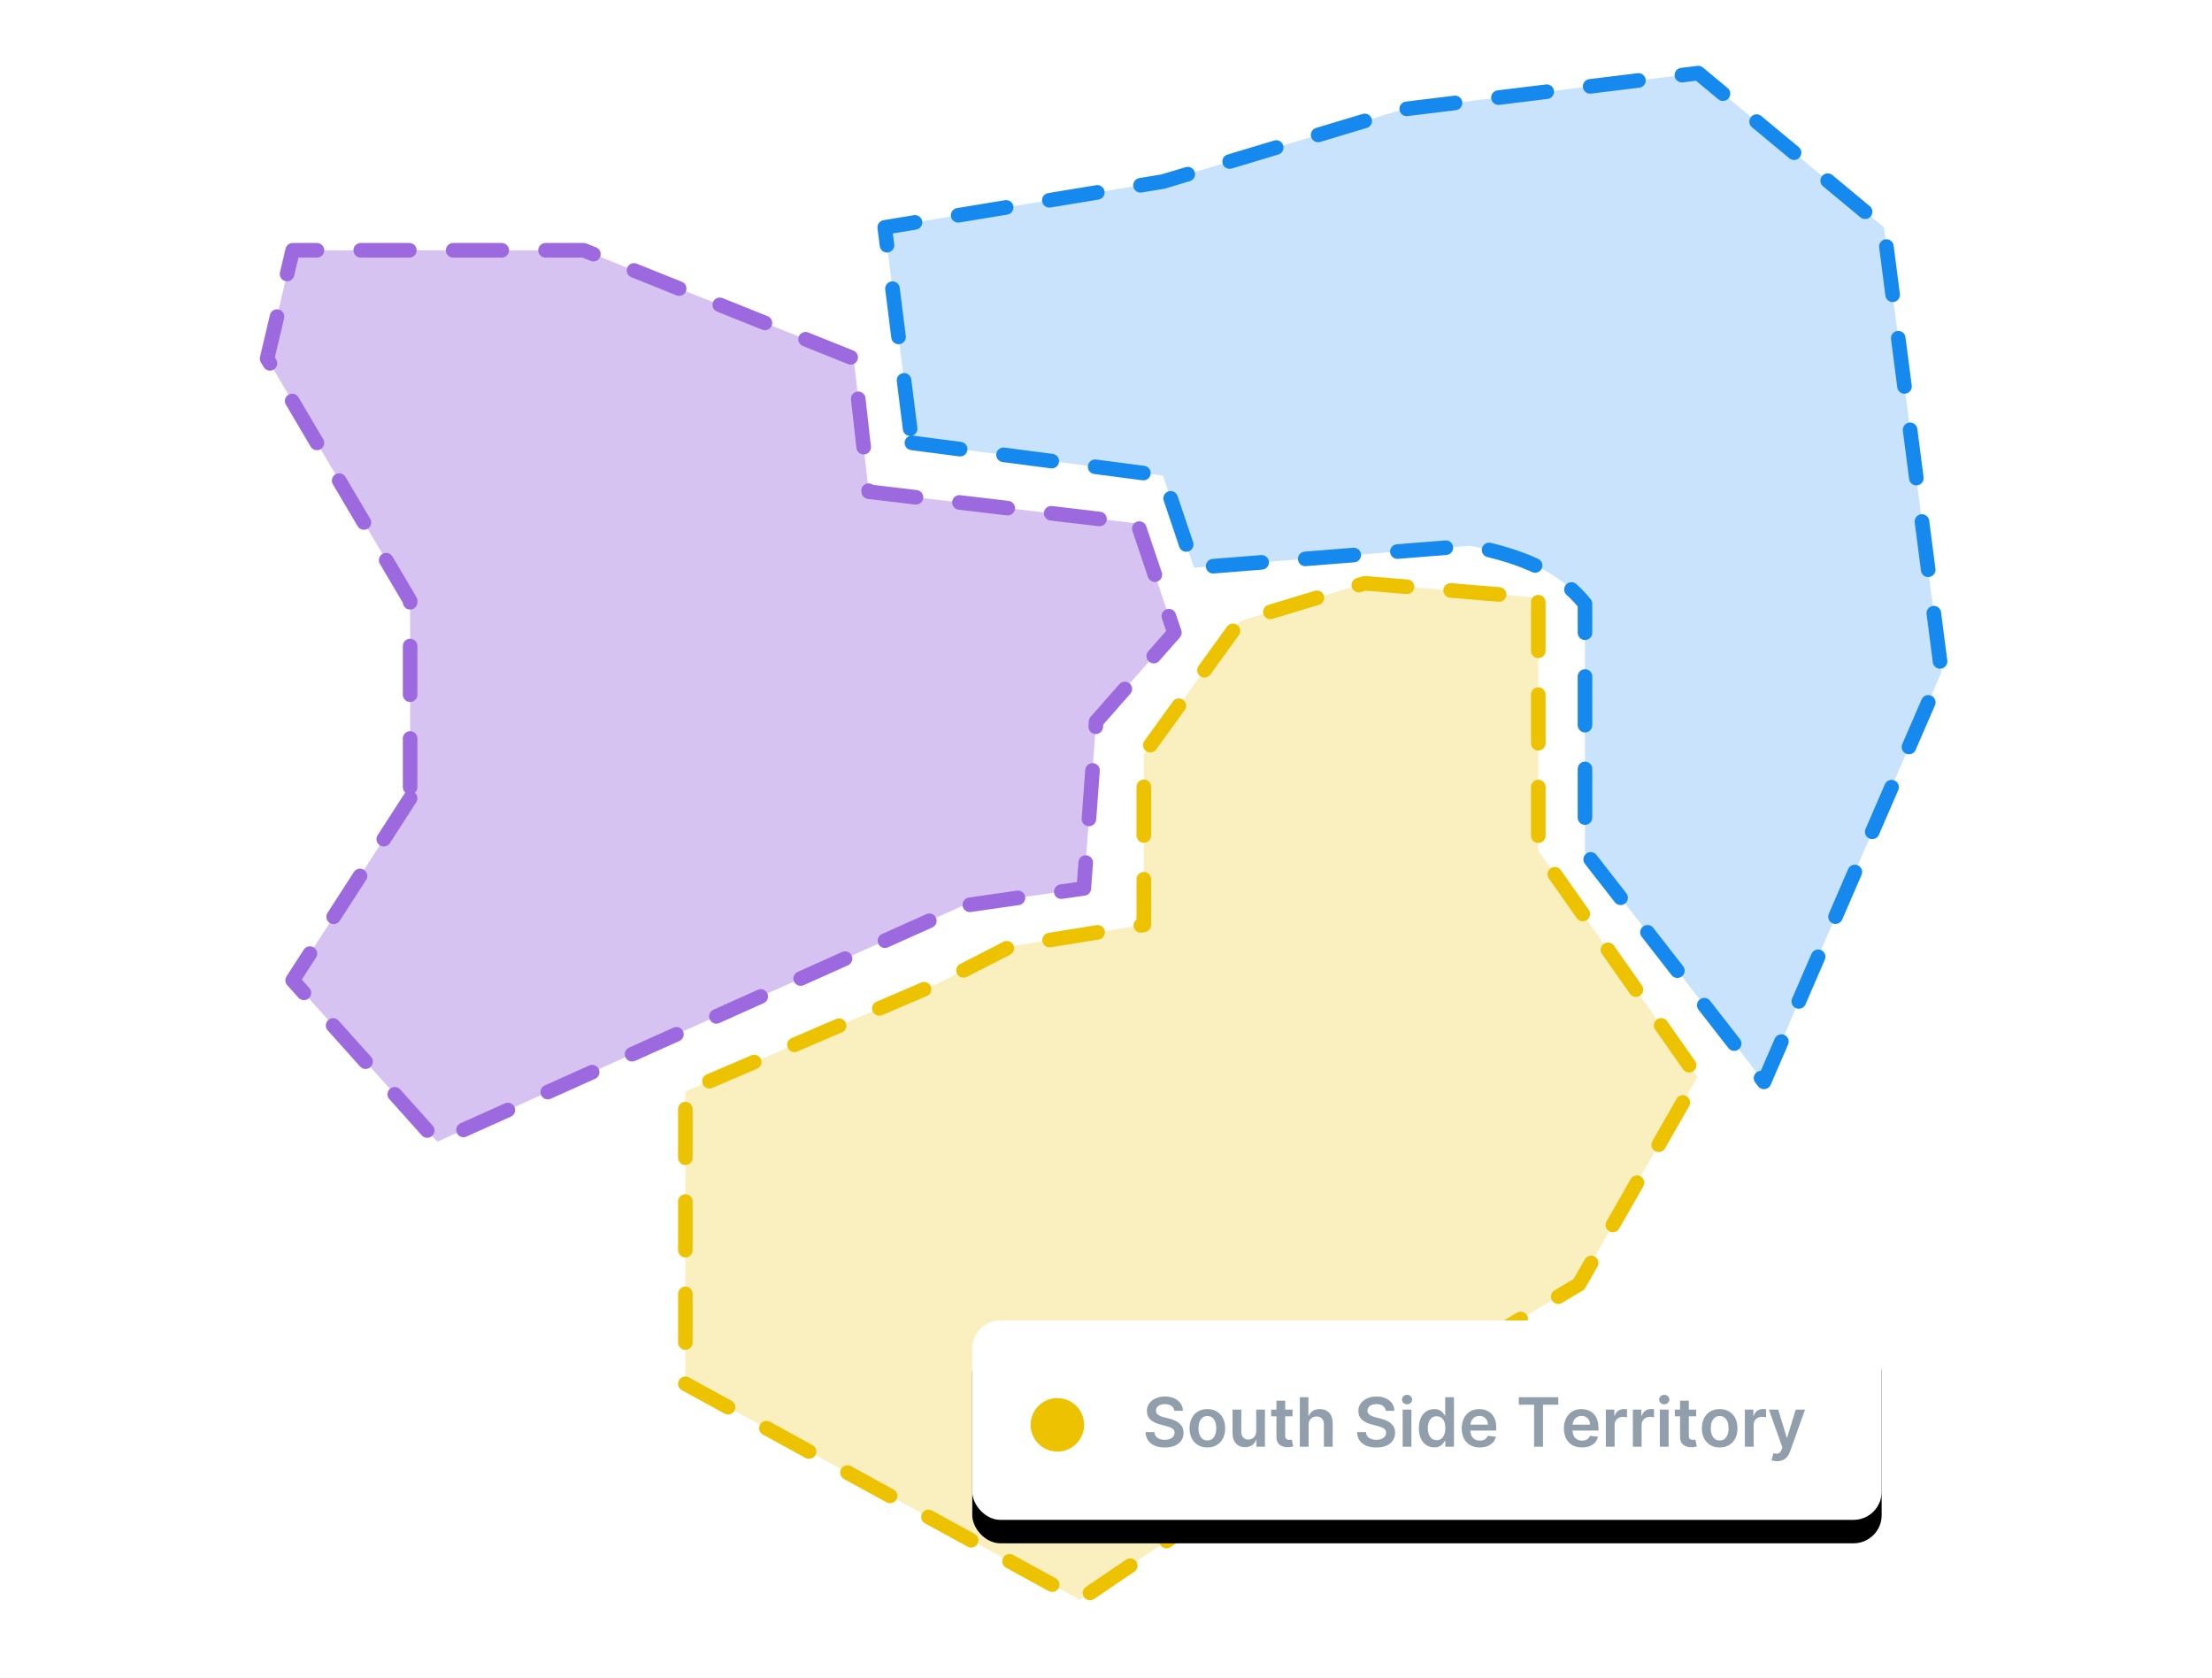
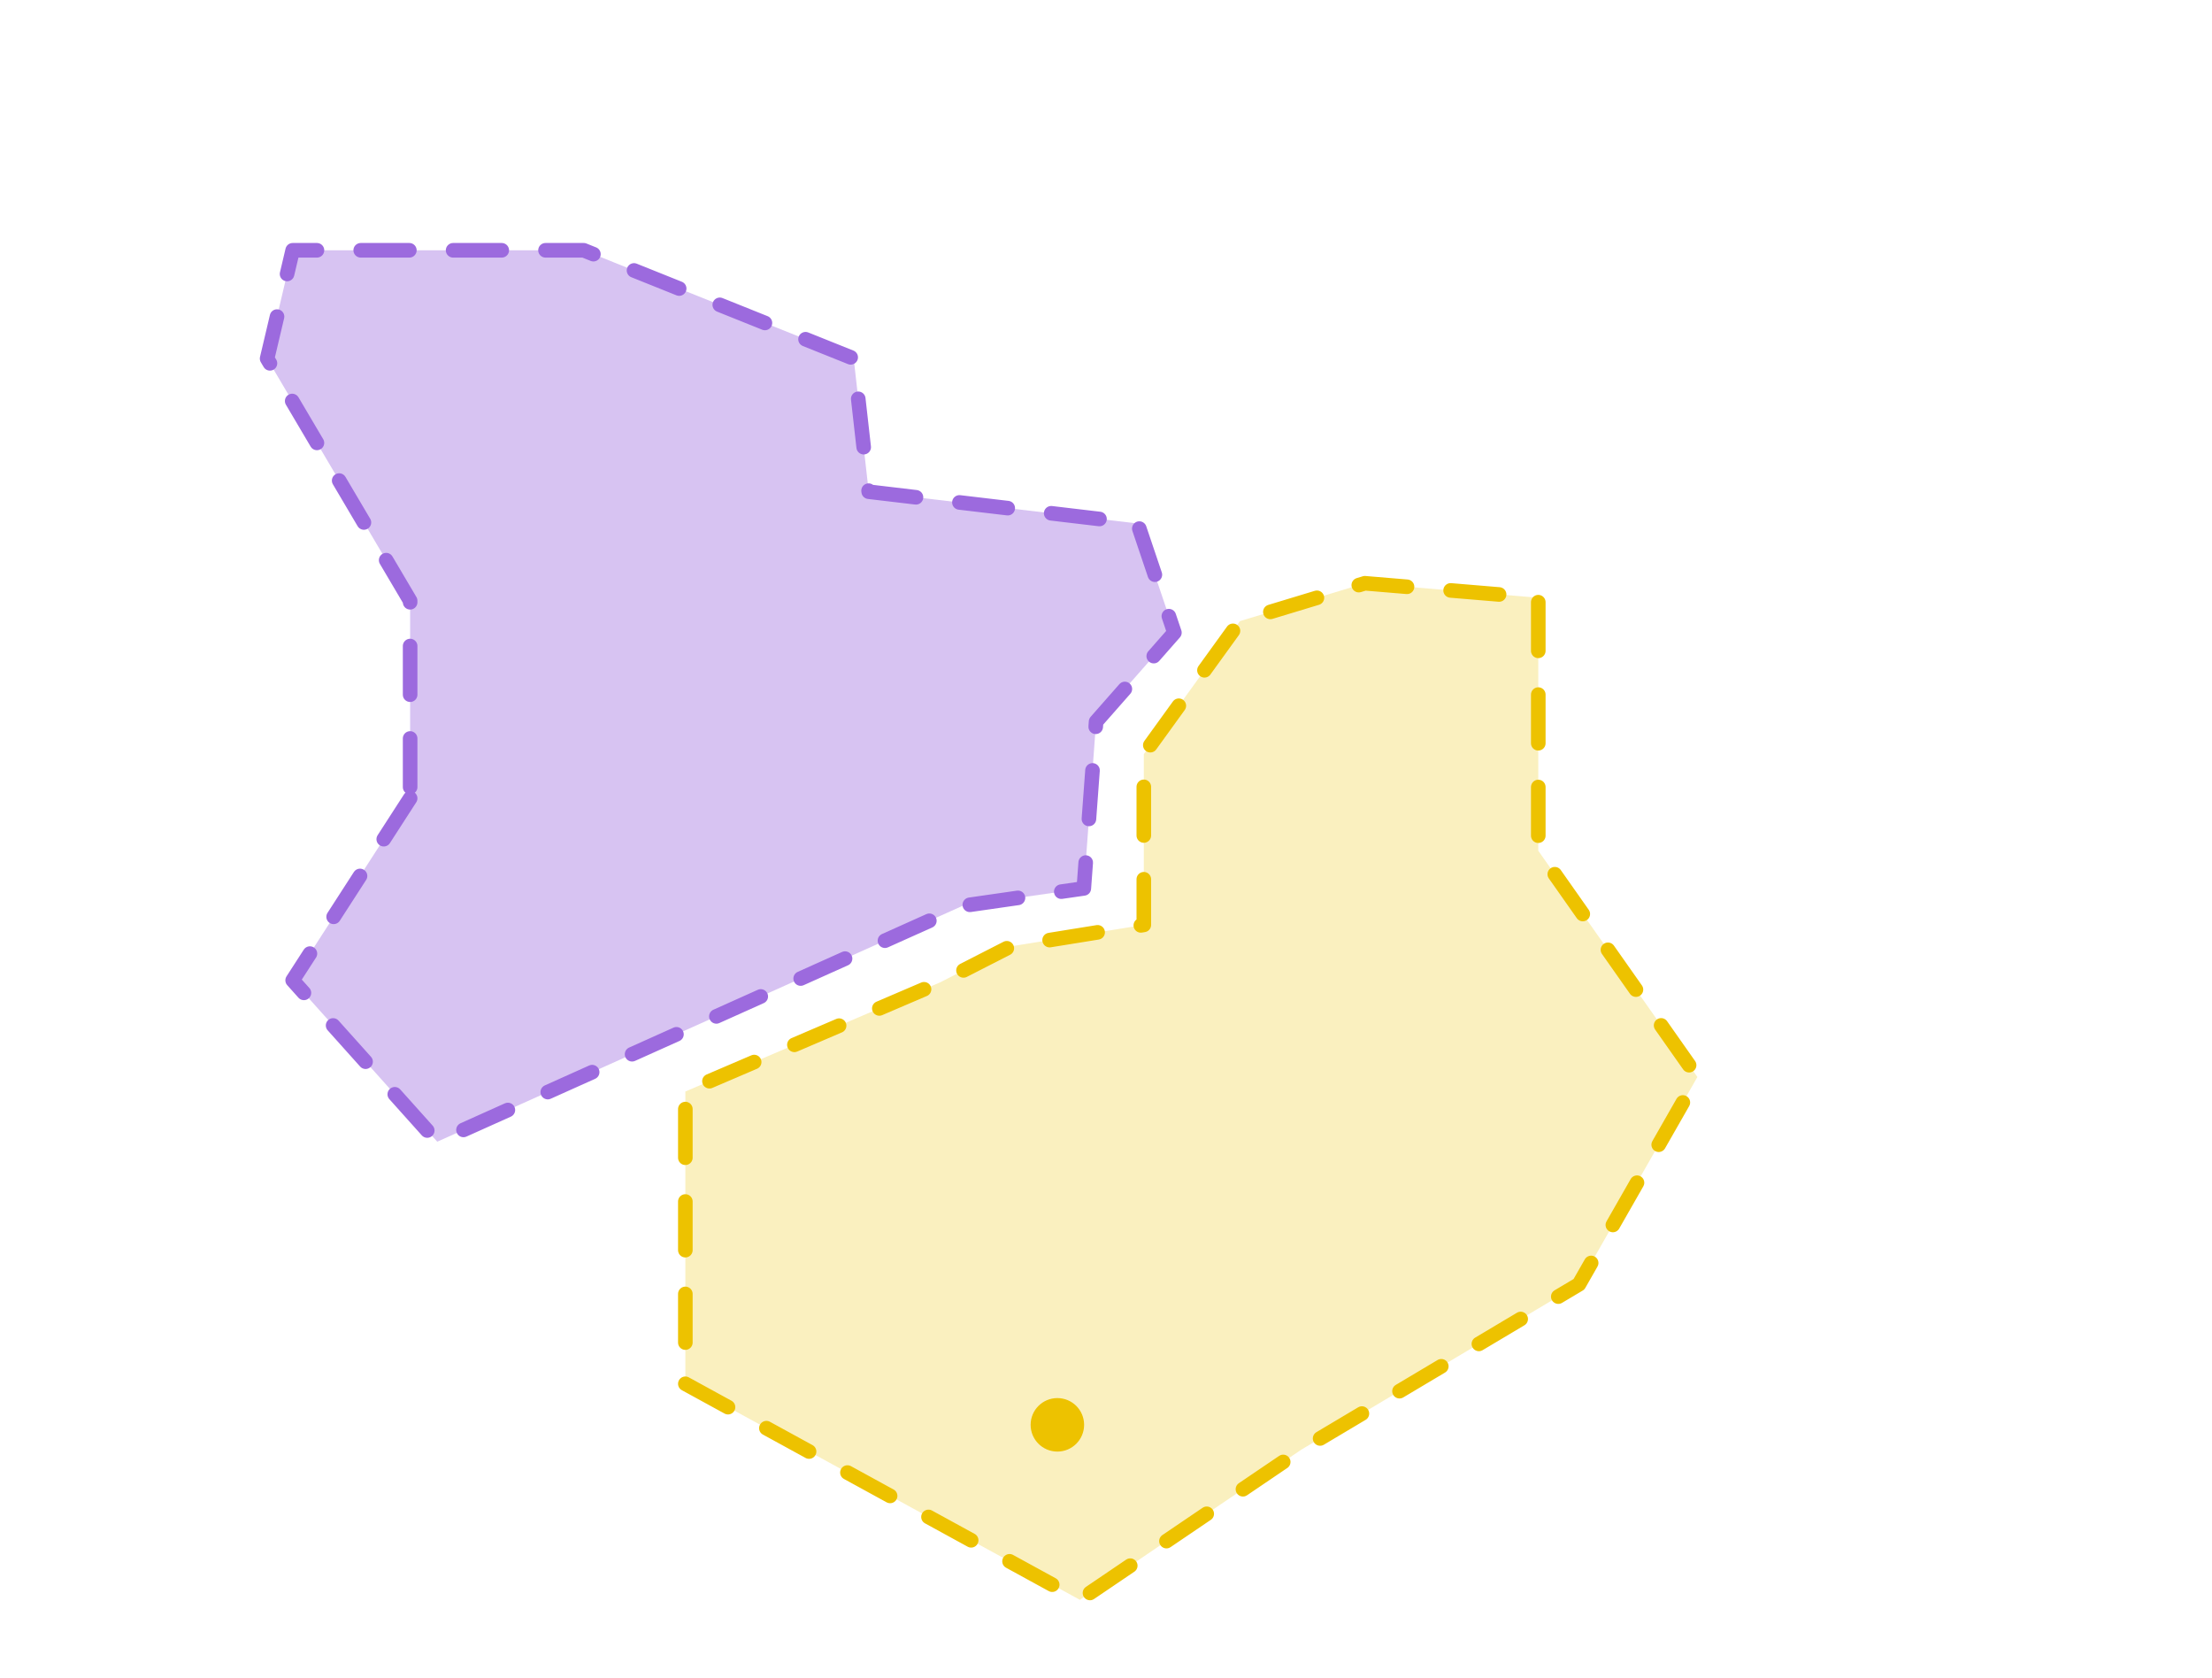
<svg xmlns="http://www.w3.org/2000/svg" xmlns:xlink="http://www.w3.org/1999/xlink" width="472px" height="358px" viewBox="0 0 472 358" version="1.1">
  <title>territory</title>
  <defs>
-     <rect id="path-1" x="150.464" y="266.684" width="194.046" height="42.545" rx="6" />
    <filter x="-9.8%" y="-32.9%" width="119.6%" height="189.3%" filterUnits="objectBoundingBox" id="filter-2">
      <feMorphology radius="1" operator="dilate" in="SourceAlpha" result="shadowSpreadOuter1" />
      <feOffset dx="0" dy="5" in="shadowSpreadOuter1" result="shadowOffsetOuter1" />
      <feGaussianBlur stdDeviation="4.5" in="shadowOffsetOuter1" result="shadowBlurOuter1" />
      <feColorMatrix values="0 0 0 0 0   0 0 0 0 0   0 0 0 0 0  0 0 0 0.055 0" type="matrix" in="shadowBlurOuter1" />
    </filter>
  </defs>
  <g id="territory" stroke="none" stroke-width="1" fill="none" fill-rule="evenodd">
    <g id="Group" transform="translate(57, 15)">
-       <path d="M137.587,79.476 L191.165,86.463 L197.779,106.112 L256.698,101.43 C262.779,102.619 267.735,104.179 271.565,106.112 C275.395,108.044 278.609,110.606 281.207,113.796 L281.207,166.769 L319.401,215.794 L357.264,128.359 L344.996,33.506 L305.377,0.598 L242.514,8.301 L191.165,23.736 L131.786,33.506 L137.587,79.476 Z" id="Path-2" stroke="#1589EE" stroke-width="3.113" fill="#C8E3FB" stroke-linecap="round" stroke-linejoin="round" stroke-dasharray="10.377,9.339" />
      <path d="M89.241,280.202 L173.424,326.286 L220.684,294.248 L279.922,258.976 L305.193,214.752 L271.241,166.487 L271.241,112.516 L234.245,109.426 L207.593,117.499 L187.068,145.884 L187.068,182.305 L158.612,186.895 L143.552,194.591 L89.241,217.856 L89.241,280.202 Z" id="Path-2" stroke="#EDC200" stroke-width="3.113" fill="#FAF0BF" stroke-linecap="round" stroke-linejoin="round" stroke-dasharray="10.377,9.339" />
      <path d="M30.515,155.303 L5.448,194.127 L36.303,228.556 L148.406,178.239 L174.265,174.521 L176.888,138.948 L193.596,119.956 L185.743,96.675 L128.368,89.894 L125.164,61.488 L67.564,38.394 L5.448,38.394 L0,61.488 L30.515,113.159 L30.515,155.303 Z" id="Path-2" stroke="#9C6ADE" stroke-width="3.113" fill="#D7C3F2" stroke-linecap="round" stroke-linejoin="round" stroke-dasharray="10.377,9.339" />
      <g id="Rectangle-2">
        <use fill="black" fill-opacity="1" filter="url(#filter-2)" xlink:href="#path-1" />
        <use fill="#FFFFFF" fill-rule="evenodd" xlink:href="#path-1" />
      </g>
-       <path d="M193.567,285.965 C193.518,285.515 193.317,285.164 192.963,284.913 C192.609,284.662 192.146,284.536 191.575,284.536 C190.977,284.536 190.509,284.666 190.172,284.926 C189.835,285.185 189.665,285.515 189.661,285.913 C189.658,286.206 189.746,286.447 189.924,286.638 C190.103,286.829 190.331,286.981 190.608,287.095 C190.885,287.208 191.168,287.3 191.457,287.368 L192.447,287.616 C192.977,287.74 193.478,287.923 193.951,288.165 C194.424,288.408 194.809,288.731 195.107,289.135 C195.404,289.539 195.553,290.048 195.553,290.66 C195.549,291.592 195.197,292.346 194.495,292.922 C193.794,293.498 192.81,293.786 191.544,293.786 C190.313,293.786 189.331,293.501 188.599,292.932 C187.866,292.363 187.481,291.554 187.443,290.505 L189.326,290.505 C189.364,291.059 189.591,291.471 190.007,291.743 C190.423,292.015 190.93,292.151 191.529,292.151 C192.155,292.151 192.662,292.012 193.051,291.735 C193.439,291.458 193.635,291.095 193.639,290.644 C193.635,290.235 193.461,289.925 193.115,289.713 C192.77,289.502 192.311,289.324 191.74,289.179 L190.538,288.87 C189.668,288.646 188.981,288.306 188.477,287.851 C187.973,287.395 187.722,286.789 187.722,286.032 C187.722,285.41 187.89,284.865 188.227,284.397 C188.564,283.929 189.026,283.565 189.612,283.306 C190.199,283.046 190.862,282.916 191.601,282.916 C192.351,282.916 193.009,283.046 193.577,283.306 C194.144,283.565 194.589,283.925 194.91,284.384 C195.232,284.843 195.398,285.37 195.408,285.965 L193.567,285.965 Z M200.629,293.781 C199.855,293.781 199.185,293.611 198.617,293.27 C198.05,292.93 197.61,292.452 197.299,291.839 C196.988,291.225 196.832,290.51 196.832,289.695 C196.832,288.876 196.988,288.16 197.299,287.546 C197.61,286.932 198.05,286.454 198.617,286.112 C199.185,285.77 199.855,285.599 200.629,285.599 C201.403,285.599 202.075,285.77 202.644,286.112 C203.213,286.454 203.652,286.932 203.962,287.546 C204.271,288.16 204.426,288.876 204.426,289.695 C204.426,290.51 204.271,291.225 203.962,291.839 C203.652,292.452 203.213,292.93 202.644,293.27 C202.075,293.611 201.403,293.781 200.629,293.781 Z M200.639,292.285 C201.063,292.285 201.414,292.17 201.694,291.939 C201.975,291.709 202.185,291.397 202.324,291.003 C202.463,290.609 202.533,290.171 202.533,289.69 C202.533,289.205 202.463,288.766 202.324,288.372 C202.185,287.978 201.975,287.664 201.694,287.43 C201.414,287.196 201.063,287.079 200.639,287.079 C200.213,287.079 199.858,287.196 199.574,287.43 C199.29,287.664 199.078,287.978 198.937,288.372 C198.796,288.766 198.726,289.205 198.726,289.69 C198.726,290.171 198.796,290.609 198.937,291.003 C199.078,291.397 199.29,291.709 199.574,291.939 C199.858,292.17 200.213,292.285 200.639,292.285 Z M211.055,290.293 L211.055,285.702 L212.923,285.702 L212.923,293.626 L211.112,293.626 L211.112,292.218 L211.03,292.218 C210.851,292.661 210.558,293.024 210.15,293.306 C209.742,293.588 209.241,293.729 208.646,293.729 C207.869,293.729 207.234,293.47 206.742,292.953 C206.251,292.435 206.005,291.7 206.005,290.747 L206.005,285.702 L207.872,285.702 L207.872,290.459 C207.872,290.961 208.01,291.36 208.285,291.655 C208.56,291.951 208.921,292.099 209.368,292.099 C209.644,292.099 209.91,292.032 210.168,291.898 C210.426,291.764 210.638,291.563 210.805,291.297 C210.972,291.03 211.055,290.696 211.055,290.293 Z M218.799,285.702 L218.799,287.146 L217.236,287.146 L217.236,291.243 C217.236,291.618 217.318,291.864 217.483,291.983 C217.648,292.102 217.848,292.161 218.082,292.161 C218.199,292.161 218.306,292.152 218.404,292.135 C218.502,292.118 218.577,292.102 218.629,292.089 L218.943,293.549 C218.844,293.583 218.702,293.621 218.518,293.662 C218.334,293.703 218.109,293.728 217.845,293.734 C217.143,293.755 216.554,293.583 216.078,293.219 C215.601,292.854 215.365,292.299 215.368,291.552 L215.368,287.146 L214.244,287.146 L214.244,285.702 L215.368,285.702 L215.368,283.803 L217.236,283.803 L217.236,285.702 L218.799,285.702 Z M222.23,288.983 L222.23,293.626 L220.362,293.626 L220.362,283.061 L222.188,283.061 L222.188,287.048 L222.281,287.048 C222.463,286.598 222.75,286.244 223.14,285.986 C223.531,285.728 224.03,285.599 224.639,285.599 C225.461,285.599 226.121,285.857 226.62,286.373 C227.119,286.889 227.368,287.625 227.368,288.581 L227.368,293.626 L225.5,293.626 L225.5,288.87 C225.5,288.336 225.364,287.921 225.09,287.624 C224.817,287.326 224.434,287.177 223.942,287.177 C223.444,287.177 223.034,287.335 222.712,287.649 C222.39,287.964 222.23,288.409 222.23,288.983 Z M238.697,285.965 C238.649,285.515 238.448,285.164 238.093,284.913 C237.739,284.662 237.276,284.536 236.706,284.536 C236.107,284.536 235.639,284.666 235.302,284.926 C234.965,285.185 234.795,285.515 234.792,285.913 C234.788,286.206 234.876,286.447 235.055,286.638 C235.234,286.829 235.461,286.981 235.738,287.095 C236.015,287.208 236.298,287.3 236.587,287.368 L237.577,287.616 C238.107,287.74 238.608,287.923 239.081,288.165 C239.554,288.408 239.939,288.731 240.237,289.135 C240.534,289.539 240.683,290.048 240.683,290.66 C240.68,291.592 240.327,292.346 239.625,292.922 C238.924,293.498 237.94,293.786 236.675,293.786 C235.443,293.786 234.461,293.501 233.729,292.932 C232.996,292.363 232.611,291.554 232.573,290.505 L234.456,290.505 C234.494,291.059 234.721,291.471 235.137,291.743 C235.553,292.015 236.061,292.151 236.659,292.151 C237.285,292.151 237.792,292.012 238.181,291.735 C238.57,291.458 238.766,291.095 238.769,290.644 C238.766,290.235 238.591,289.925 238.245,289.713 C237.9,289.502 237.442,289.324 236.871,289.179 L235.669,288.87 C234.798,288.646 234.111,288.306 233.608,287.851 C233.104,287.395 232.852,286.789 232.852,286.032 C232.852,285.41 233.02,284.865 233.357,284.397 C233.694,283.929 234.156,283.565 234.743,283.306 C235.329,283.046 235.992,282.916 236.731,282.916 C237.481,282.916 238.14,283.046 238.707,283.306 C239.275,283.565 239.719,283.925 240.041,284.384 C240.362,284.843 240.528,285.37 240.539,285.965 L238.697,285.965 Z M242.303,293.626 L242.303,285.702 L244.171,285.702 L244.171,293.626 L242.303,293.626 Z M243.242,284.577 C242.943,284.577 242.687,284.478 242.476,284.281 C242.264,284.083 242.159,283.845 242.159,283.566 C242.159,283.284 242.264,283.044 242.476,282.847 C242.687,282.649 242.943,282.55 243.242,282.55 C243.538,282.55 243.791,282.649 244.003,282.847 C244.214,283.044 244.32,283.284 244.32,283.566 C244.32,283.845 244.214,284.083 244.003,284.281 C243.791,284.478 243.538,284.577 243.242,284.577 Z M249.03,293.765 C248.408,293.765 247.851,293.605 247.359,293.286 C246.867,292.966 246.478,292.501 246.193,291.893 C245.907,291.284 245.765,290.544 245.765,289.674 C245.765,288.794 245.91,288.051 246.201,287.446 C246.491,286.84 246.884,286.381 247.379,286.068 C247.875,285.755 248.427,285.599 249.035,285.599 C249.503,285.599 249.886,285.677 250.183,285.834 C250.481,285.99 250.718,286.177 250.895,286.396 C251.072,286.614 251.207,286.82 251.3,287.012 L251.378,287.012 L251.378,283.061 L253.25,283.061 L253.25,293.626 L251.414,293.626 L251.414,292.378 L251.3,292.378 C251.204,292.57 251.065,292.774 250.882,292.989 C250.7,293.204 250.459,293.387 250.16,293.538 C249.861,293.69 249.484,293.765 249.03,293.765 Z M249.551,292.233 C250.146,292.233 250.605,291.997 250.929,291.524 C251.252,291.051 251.414,290.431 251.414,289.664 C251.414,288.894 251.254,288.279 250.934,287.82 C250.614,287.361 250.153,287.131 249.551,287.131 C248.929,287.131 248.459,287.368 248.143,287.843 C247.826,288.318 247.668,288.925 247.668,289.664 C247.668,290.407 247.828,291.021 248.148,291.506 C248.468,291.991 248.936,292.233 249.551,292.233 Z M258.755,293.781 C257.96,293.781 257.275,293.614 256.699,293.28 C256.123,292.947 255.68,292.476 255.371,291.867 C255.061,291.258 254.906,290.539 254.906,289.71 C254.906,288.895 255.061,288.179 255.371,287.562 C255.68,286.944 256.116,286.463 256.678,286.117 C257.241,285.772 257.9,285.599 258.657,285.599 C259.307,285.599 259.907,285.739 260.457,286.019 C261.008,286.3 261.449,286.735 261.78,287.324 C262.112,287.914 262.278,288.674 262.278,289.602 L262.278,290.175 L256.758,290.175 C256.769,290.852 256.957,291.38 257.323,291.759 C257.689,292.137 258.175,292.326 258.781,292.326 C259.183,292.326 259.531,292.239 259.825,292.066 C260.119,291.892 260.33,291.638 260.457,291.305 L262.201,291.501 C262.036,292.188 261.652,292.74 261.048,293.157 C260.444,293.573 259.68,293.781 258.755,293.781 Z M256.763,288.916 L260.488,288.916 C260.485,288.376 260.317,287.931 259.985,287.58 C259.653,287.229 259.219,287.054 258.683,287.054 C258.125,287.054 257.673,287.238 257.326,287.606 C256.978,287.974 256.791,288.41 256.763,288.916 Z M267.081,284.665 L267.081,283.061 L275.511,283.061 L275.511,284.665 L272.245,284.665 L272.245,293.626 L270.347,293.626 L270.347,284.665 L267.081,284.665 Z M280.556,293.781 C279.762,293.781 279.077,293.614 278.501,293.28 C277.924,292.947 277.482,292.476 277.172,291.867 C276.863,291.258 276.708,290.539 276.708,289.71 C276.708,288.895 276.863,288.179 277.172,287.562 C277.482,286.944 277.918,286.463 278.48,286.117 C279.042,285.772 279.702,285.599 280.458,285.599 C281.108,285.599 281.709,285.739 282.259,286.019 C282.809,286.3 283.25,286.735 283.582,287.324 C283.914,287.914 284.08,288.674 284.08,289.602 L284.08,290.175 L278.56,290.175 C278.57,290.852 278.759,291.38 279.125,291.759 C279.491,292.137 279.977,292.326 280.582,292.326 C280.985,292.326 281.333,292.239 281.627,292.066 C281.921,291.892 282.132,291.638 282.259,291.305 L284.003,291.501 C283.837,292.188 283.453,292.74 282.85,293.157 C282.246,293.573 281.482,293.781 280.556,293.781 Z M278.565,288.916 L282.29,288.916 C282.286,288.376 282.119,287.931 281.787,287.58 C281.455,287.229 281.021,287.054 280.484,287.054 C279.927,287.054 279.475,287.238 279.127,287.606 C278.78,287.974 278.593,288.41 278.565,288.916 Z M285.659,293.626 L285.659,285.702 L287.469,285.702 L287.469,287.023 L287.552,287.023 C287.696,286.562 287.945,286.208 288.297,285.96 C288.65,285.712 289.053,285.588 289.507,285.588 C289.61,285.588 289.726,285.593 289.855,285.601 C289.984,285.61 290.092,285.623 290.178,285.64 L290.178,287.358 C290.099,287.33 289.974,287.306 289.804,287.283 C289.634,287.261 289.469,287.25 289.311,287.25 C288.799,287.25 288.373,287.41 288.034,287.732 C287.696,288.054 287.526,288.465 287.526,288.968 L287.526,293.626 L285.659,293.626 Z M291.421,293.626 L291.421,285.702 L293.232,285.702 L293.232,287.023 L293.314,287.023 C293.459,286.562 293.707,286.208 294.06,285.96 C294.412,285.712 294.816,285.588 295.27,285.588 C295.373,285.588 295.489,285.593 295.618,285.601 C295.747,285.61 295.854,285.623 295.94,285.64 L295.94,287.358 C295.861,287.33 295.737,287.306 295.566,287.283 C295.396,287.261 295.232,287.25 295.074,287.25 C294.561,287.25 294.136,287.41 293.797,287.732 C293.458,288.054 293.289,288.465 293.289,288.968 L293.289,293.626 L291.421,293.626 Z M297.184,293.626 L297.184,285.702 L299.051,285.702 L299.051,293.626 L297.184,293.626 Z M298.123,284.577 C297.823,284.577 297.568,284.478 297.356,284.281 C297.145,284.083 297.039,283.845 297.039,283.566 C297.039,283.284 297.145,283.044 297.356,282.847 C297.568,282.649 297.823,282.55 298.123,282.55 C298.418,282.55 298.672,282.649 298.883,282.847 C299.095,283.044 299.201,283.284 299.201,283.566 C299.201,283.845 299.095,284.083 298.883,284.281 C298.672,284.478 298.418,284.577 298.123,284.577 Z M304.927,285.702 L304.927,287.146 L303.364,287.146 L303.364,291.243 C303.364,291.618 303.447,291.864 303.612,291.983 C303.777,292.102 303.976,292.161 304.21,292.161 C304.327,292.161 304.435,292.152 304.533,292.135 C304.631,292.118 304.705,292.102 304.757,292.089 L305.072,293.549 C304.972,293.583 304.83,293.621 304.646,293.662 C304.462,293.703 304.238,293.728 303.973,293.734 C303.271,293.755 302.682,293.583 302.206,293.219 C301.73,292.854 301.493,292.299 301.496,291.552 L301.496,287.146 L300.372,287.146 L300.372,285.702 L301.496,285.702 L301.496,283.803 L303.364,283.803 L303.364,285.702 L304.927,285.702 Z M309.947,293.781 C309.173,293.781 308.502,293.611 307.935,293.27 C307.367,292.93 306.928,292.452 306.617,291.839 C306.305,291.225 306.15,290.51 306.15,289.695 C306.15,288.876 306.305,288.16 306.617,287.546 C306.928,286.932 307.367,286.454 307.935,286.112 C308.502,285.77 309.173,285.599 309.947,285.599 C310.721,285.599 311.392,285.77 311.961,286.112 C312.531,286.454 312.97,286.932 313.279,287.546 C313.589,288.16 313.744,288.876 313.744,289.695 C313.744,290.51 313.589,291.225 313.279,291.839 C312.97,292.452 312.531,292.93 311.961,293.27 C311.392,293.611 310.721,293.781 309.947,293.781 Z M309.957,292.285 C310.38,292.285 310.732,292.17 311.012,291.939 C311.292,291.709 311.502,291.397 311.642,291.003 C311.781,290.609 311.85,290.171 311.85,289.69 C311.85,289.205 311.781,288.766 311.642,288.372 C311.502,287.978 311.292,287.664 311.012,287.43 C310.732,287.196 310.38,287.079 309.957,287.079 C309.531,287.079 309.176,287.196 308.892,287.43 C308.608,287.664 308.396,287.978 308.255,288.372 C308.114,288.766 308.043,289.205 308.043,289.69 C308.043,290.171 308.114,290.609 308.255,291.003 C308.396,291.397 308.608,291.709 308.892,291.939 C309.176,292.17 309.531,292.285 309.957,292.285 Z M315.322,293.626 L315.322,285.702 L317.133,285.702 L317.133,287.023 L317.216,287.023 C317.36,286.562 317.609,286.208 317.961,285.96 C318.314,285.712 318.717,285.588 319.171,285.588 C319.274,285.588 319.39,285.593 319.519,285.601 C319.648,285.61 319.756,285.623 319.842,285.64 L319.842,287.358 C319.763,287.33 319.638,287.306 319.468,287.283 C319.297,287.261 319.133,287.25 318.975,287.25 C318.462,287.25 318.037,287.41 317.698,287.732 C317.359,288.054 317.19,288.465 317.19,288.968 L317.19,293.626 L315.322,293.626 Z M322.179,296.711 C321.907,296.711 321.67,296.687 321.467,296.639 C321.264,296.591 321.109,296.544 321.002,296.5 L321.436,295.004 C321.845,295.12 322.188,295.141 322.465,295.065 C322.742,294.99 322.968,294.734 323.143,294.297 L323.329,293.791 L320.456,285.702 L322.437,285.702 L324.263,291.686 L324.345,291.686 L326.177,285.702 L328.163,285.702 L324.964,294.658 C324.744,295.28 324.406,295.778 323.948,296.151 C323.491,296.525 322.901,296.711 322.179,296.711 Z" id="South-Side-Territory" fill="#919EAB" />
      <circle id="Oval" stroke="#EDC200" stroke-width="2.075" fill="#EDC200" cx="168.623" cy="288.957" r="4.67" />
    </g>
  </g>
</svg>